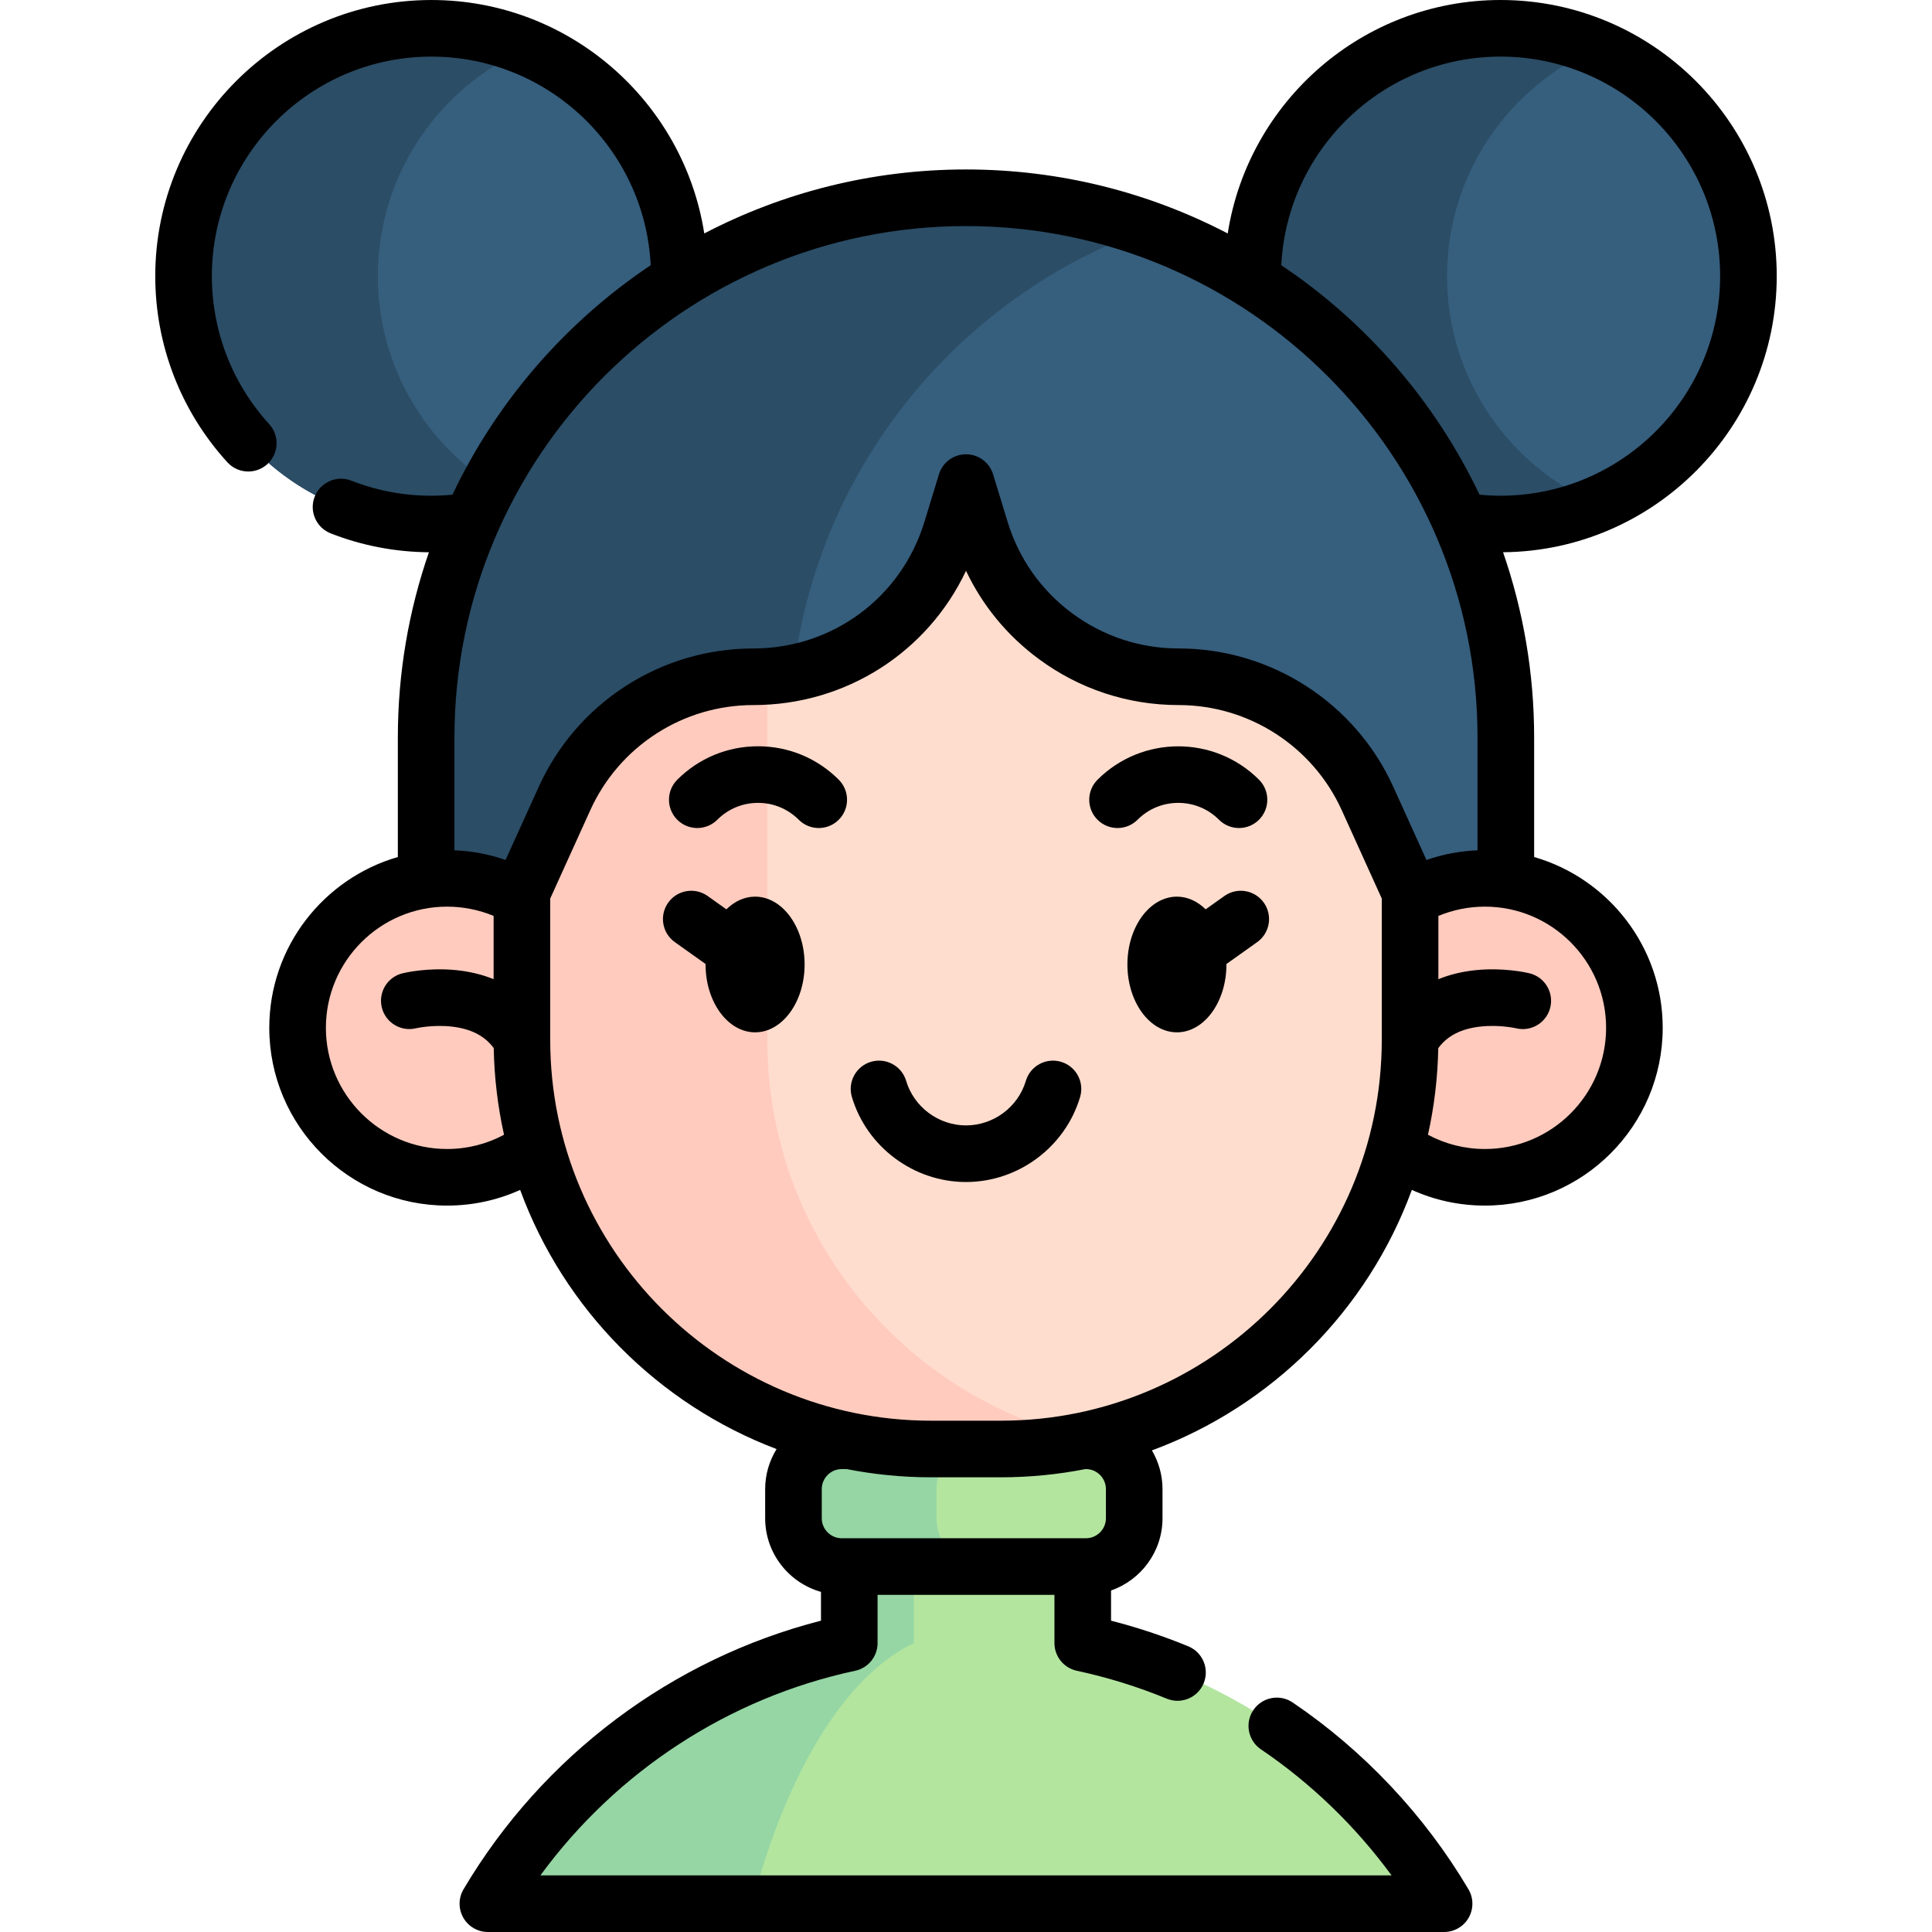
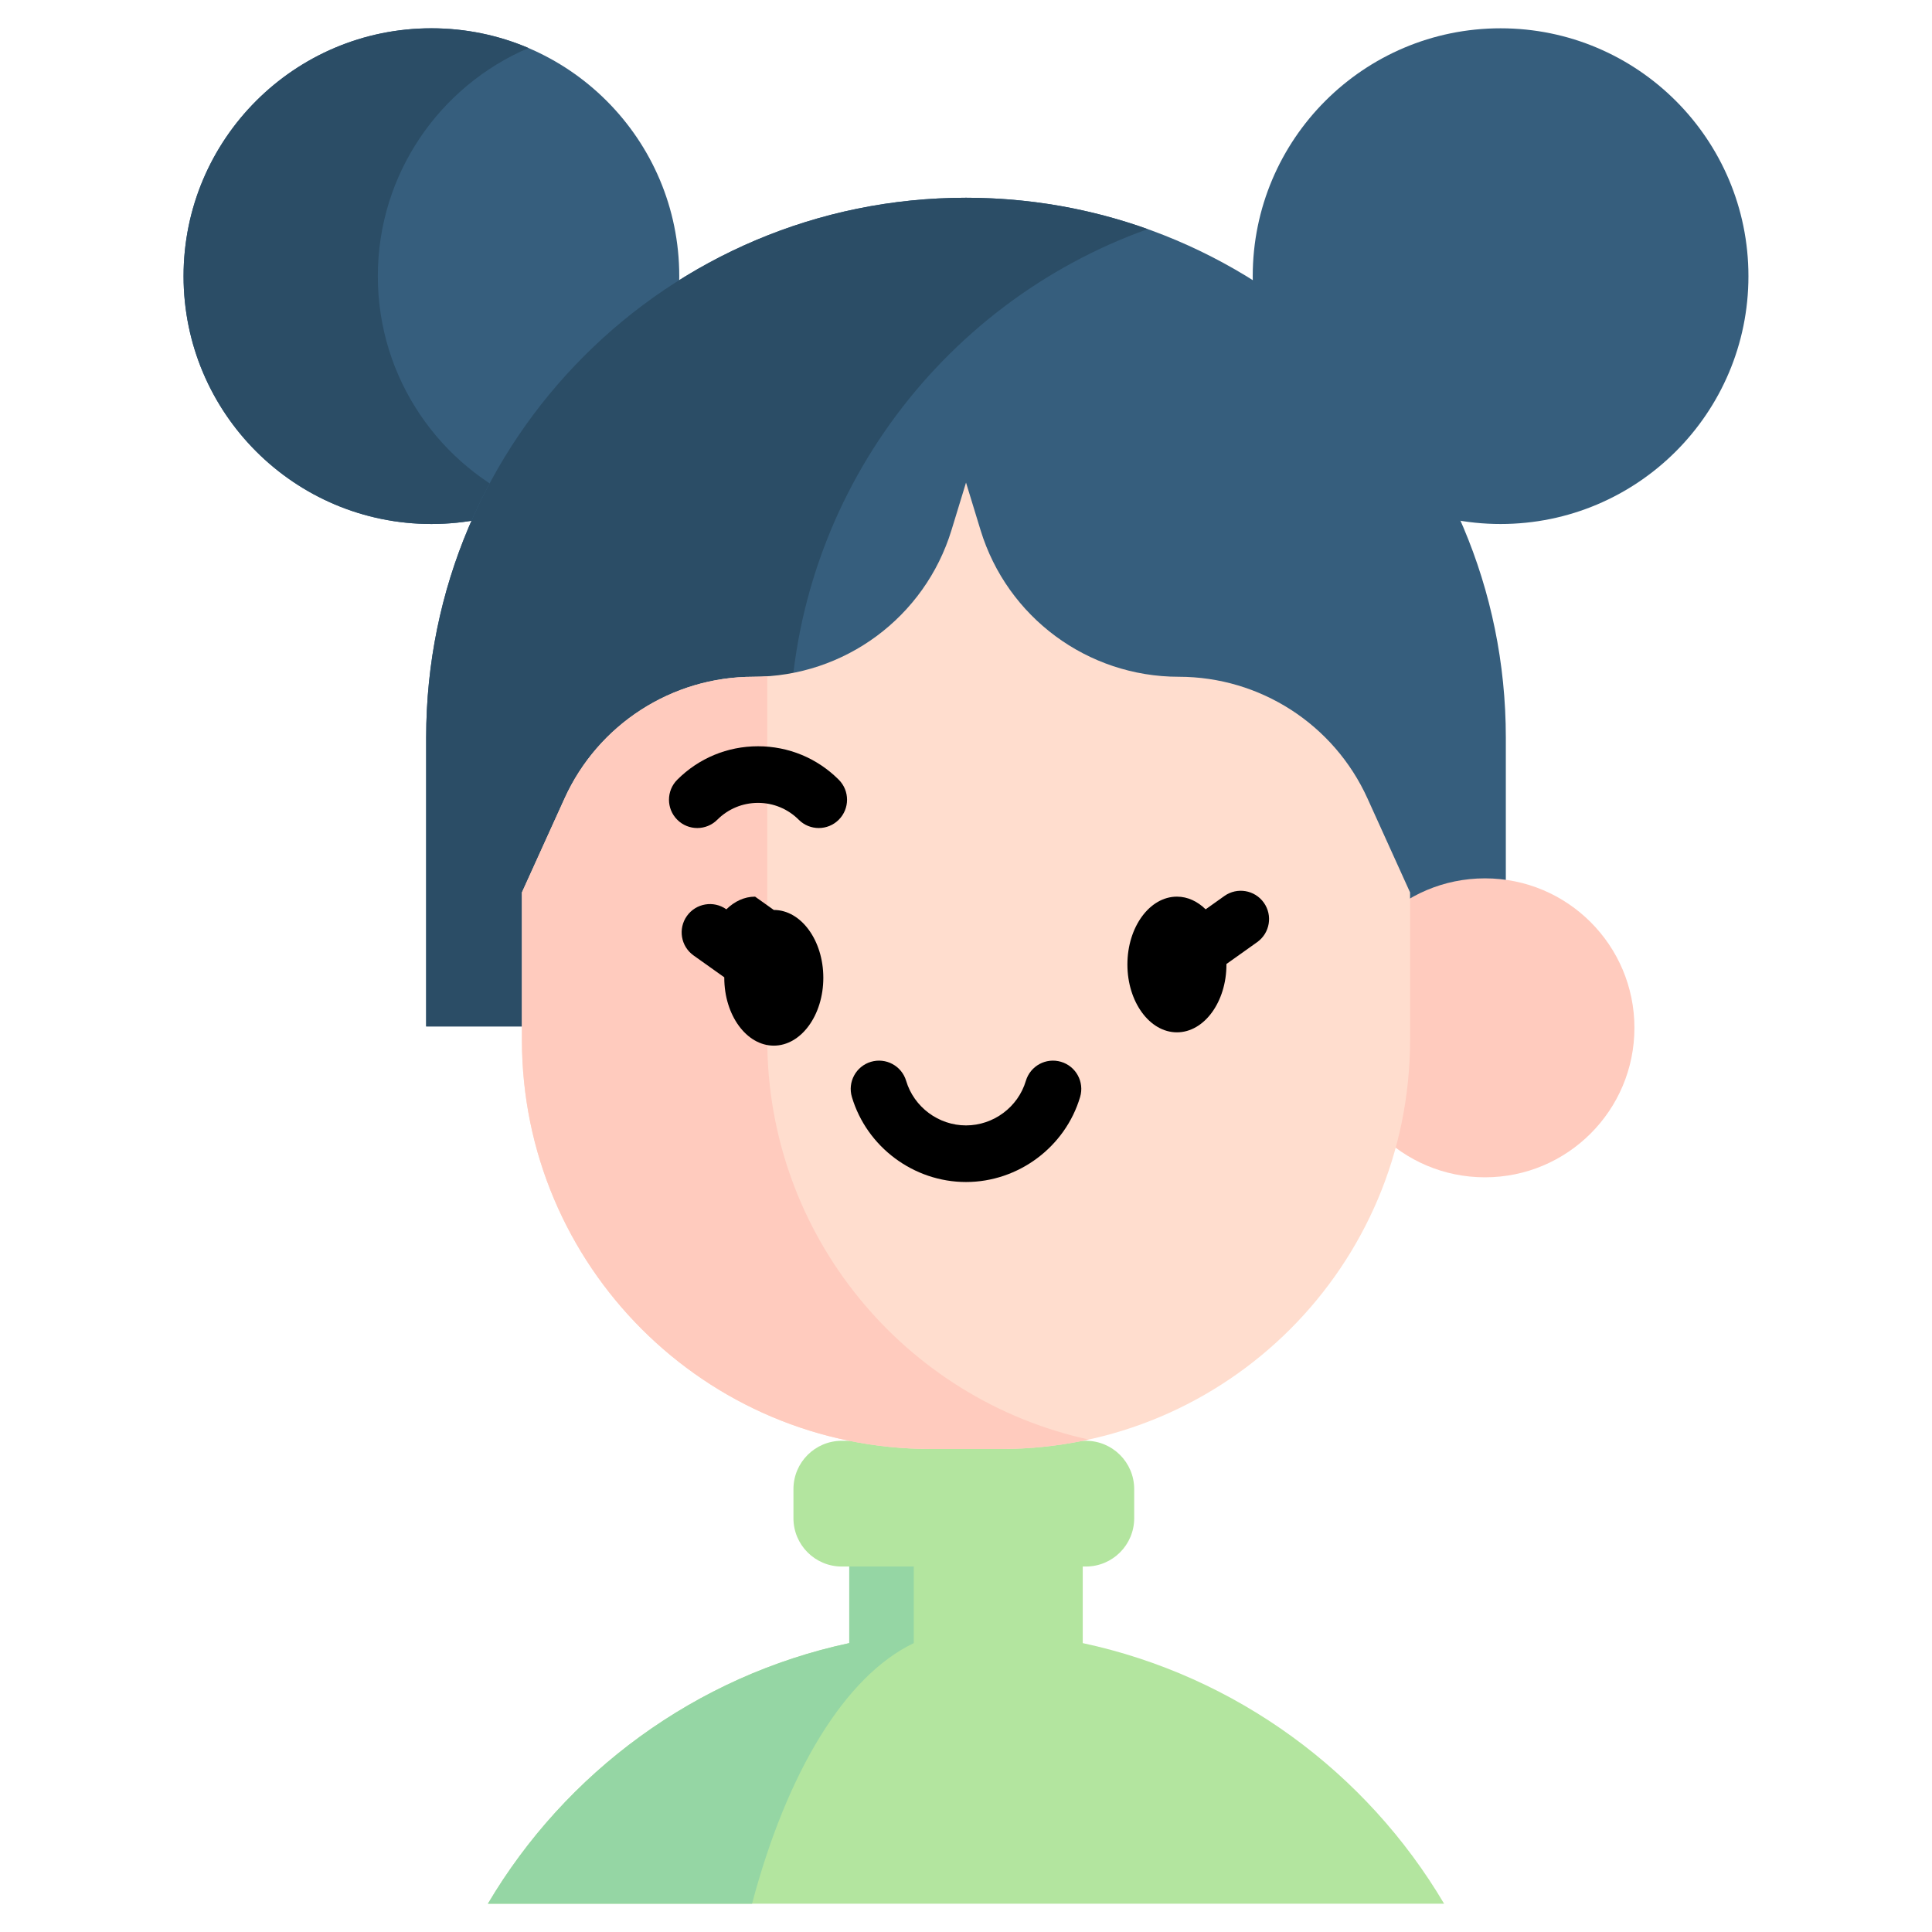
<svg xmlns="http://www.w3.org/2000/svg" id="Capa_1" enable-background="new 0 0 511.993 511.993" height="512" viewBox="0 0 511.993 511.993" width="512">
  <g>
    <g>
      <g fill="#365e7d">
        <circle cx="114.326" cy="73.182" r="65.682" />
        <circle cx="397.665" cy="73.182" r="65.682" />
      </g>
      <g fill="#2b4d66">
        <path d="m140.065 133.632c-7.9 3.37-16.6 5.23-25.74 5.23-36.27 0-65.679-29.41-65.679-65.679 0-36.28 29.41-65.689 65.679-65.689 9.14 0 17.84 1.86 25.74 5.23-23.48 10.02-39.939 33.32-39.939 60.459s16.46 50.429 39.939 60.449z" />
-         <path d="m423.412 133.632c-7.9 3.37-16.6 5.23-25.74 5.23-36.279 0-65.689-29.41-65.689-65.679 0-36.28 29.41-65.689 65.689-65.689 9.14 0 17.84 1.86 25.74 5.23-23.49 10.02-39.949 33.32-39.949 60.459-.001 27.139 16.459 50.429 39.949 60.449z" />
      </g>
      <g>
        <path d="m382.696 504.493h-253.396c20.571-34.772 55.038-60.345 95.762-69.059v-53.615h61.873v53.615c40.723 8.714 75.191 34.288 95.761 69.059z" fill="#b3e59f" />
        <path d="m242.158 381.815v53.619c-18.23 8.71-33.65 34.29-42.86 69.059h-69.998c20.57-34.77 55.039-60.349 95.759-69.059v-53.619z" fill="#95d6a4" />
        <path d="m287.769 415.141h-64.699c-7.07 0-12.8-5.731-12.8-12.8v-7.721c0-7.07 5.731-12.8 12.8-12.8h64.698c7.069 0 12.8 5.731 12.8 12.8v7.721c.001 7.069-5.73 12.8-12.799 12.8z" fill="#b3e59f" />
-         <path d="m260.979 415.144h-37.909c-7.07 0-12.8-5.73-12.8-12.8v-7.72c0-7.07 5.73-12.81 12.8-12.81h37.909c-7.07 0-12.8 5.74-12.8 12.81v7.72c0 7.071 5.73 12.8 12.8 12.8z" fill="#95d6a4" />
      </g>
      <path d="m255.996 52.405c-79.01 0-143.059 64.05-143.059 143.059v76.552h286.118v-76.552c0-79.009-64.05-143.059-143.059-143.059z" fill="#365e7d" />
      <path d="m304.145 60.715c-55.319 19.77-94.909 72.629-94.909 134.748v76.549h-96.299v-76.549c0-79.009 64.049-143.058 143.058-143.058 16.89 0 33.1 2.93 48.15 8.31z" fill="#2b4d66" />
      <g fill="#ffcbbe">
-         <circle cx="118.478" cy="272.382" r="39.613" />
        <circle cx="393.52" cy="272.382" r="39.613" />
      </g>
      <path d="m373.679 236.497v39.06c0 59.889-48.549 108.438-108.438 108.438h-18.48c-59.889 0-108.449-48.549-108.449-108.438v-39.06l11.3-24.91c4.45-9.81 11.56-17.87 20.26-23.48s18.98-8.76 29.76-8.76c24.14 0 45.459-15.77 52.519-38.86l3.85-12.6 3.85 12.6c3.53 11.55 10.62 21.26 19.85 28.09s20.59 10.77 32.67 10.77c21.56 0 41.119 12.61 50.019 32.239z" fill="#ffddce" />
      <path d="m288.51 381.485c-7.49 1.65-15.28 2.51-23.27 2.51h-18.48c-59.889 0-108.449-48.549-108.449-108.438v-39.06l11.3-24.91c4.45-9.81 11.56-17.87 20.26-23.48s18.98-8.76 29.76-8.76c1.24 0 2.47-.04 3.7-.12v96.329c0 51.9 36.47 95.289 85.179 105.929z" fill="#ffcbbe" />
    </g>
    <g>
-       <path d="m470.848 73.179c0-40.351-32.828-73.179-73.18-73.179-36.51 0-66.857 26.869-72.312 61.868-20.772-10.827-44.364-16.959-69.366-16.959-24.996 0-48.585 6.131-69.354 16.956-5.458-34.996-35.804-61.862-72.311-61.862-40.352 0-73.18 32.829-73.18 73.18 0 18.292 6.786 35.81 19.108 49.323 1.479 1.623 3.508 2.447 5.544 2.447 1.804 0 3.613-.647 5.051-1.958 3.061-2.791 3.28-7.534.489-10.595-9.796-10.745-15.192-24.672-15.192-39.217 0-32.081 26.1-58.18 58.18-58.18 31.113 0 56.599 24.541 58.116 55.278-22.547 15.097-40.805 36.117-52.535 60.817-1.842.176-3.706.275-5.581.275-7.32 0-14.457-1.343-21.212-3.992-3.857-1.512-8.208.388-9.721 4.244s.388 8.208 4.244 9.721c8.303 3.256 17.057 4.933 26.027 5.012-5.329 15.399-8.232 31.921-8.232 49.109v31.65c-19.651 5.672-34.07 23.809-34.07 45.262 0 25.978 21.135 47.113 47.113 47.113 6.78 0 13.336-1.425 19.369-4.155 11.575 31.586 36.525 56.771 67.953 68.678-1.904 3.092-3.023 6.719-3.023 10.61v7.72c0 9.282 6.27 17.111 14.792 19.52v7.627c-39.497 10.115-73.78 35.796-94.724 71.181-1.372 2.318-1.396 5.195-.062 7.535s3.822 3.785 6.516 3.785h253.4c2.694 0 5.18-1.444 6.515-3.784s1.312-5.216-.06-7.534c-11.603-19.616-27.71-36.734-46.582-49.503-3.431-2.321-8.094-1.422-10.415 2.008-2.321 3.431-1.422 8.093 2.008 10.415 13.307 9.004 25.093 20.402 34.609 33.398h-225.555c20.174-27.582 49.933-47.065 83.419-54.226 3.459-.74 5.932-3.796 5.932-7.334v-12.789h46.87v12.789c0 3.537 2.471 6.593 5.929 7.333 8.125 1.741 16.141 4.228 23.826 7.392.935.385 1.901.567 2.853.567 2.949 0 5.746-1.75 6.938-4.647 1.577-3.83-.25-8.213-4.08-9.79-6.638-2.733-13.499-5.01-20.465-6.794v-7.995c7.926-2.766 13.637-10.296 13.637-19.154v-7.72c0-3.742-1.035-7.24-2.807-10.254 31.867-11.759 57.195-37.137 68.883-69.037 6.038 2.733 12.594 4.158 19.367 4.158 25.978 0 47.113-21.135 47.113-47.113 0-21.453-14.418-39.589-34.069-45.262v-31.65c0-17.191-2.904-33.714-8.234-49.116 40.046-.355 72.521-33.035 72.521-73.172zm-214.848-13.269c74.747 0 135.558 60.811 135.558 135.558v29.863c-4.628.193-9.194 1.052-13.543 2.566l-8.796-19.407c-10.092-22.259-32.407-36.642-56.85-36.642-10.233 0-19.987-3.215-28.208-9.298-8.223-6.084-14.149-14.471-17.138-24.253l-3.85-12.6c-.964-3.154-3.875-5.308-7.173-5.308s-6.209 2.154-7.172 5.308l-3.85 12.599c-6.136 20.069-24.359 33.552-45.347 33.552-12.026 0-23.722 3.443-33.824 9.957-10.098 6.512-18.06 15.739-23.025 26.684l-8.804 19.406c-4.35-1.512-8.916-2.372-13.546-2.564v-29.863c.001-74.747 60.812-135.558 135.568-135.558zm-137.524 244.582c-17.707 0-32.113-14.406-32.113-32.113s14.406-32.113 32.113-32.113c4.25 0 8.447.842 12.336 2.456v16.768c-3.002-1.223-6.315-2.035-9.921-2.397-7.452-.747-13.556.675-14.228.839-4.009.984-6.451 5.018-5.487 9.032.965 4.014 5.009 6.491 9.028 5.544.044-.01 4.475-1.032 9.545-.452s8.716 2.453 11.091 5.705c.148 7.868 1.083 15.545 2.731 22.959-4.615 2.472-9.751 3.772-15.095 3.772zm169.297 84.823c2.922 0 5.3 2.382 5.3 5.31v7.72c0 2.922-2.377 5.3-5.3 5.3h-64.699c-2.922 0-5.3-2.377-5.3-5.3v-7.72c0-2.928 2.377-5.31 5.3-5.31h1.286c7.251 1.425 14.739 2.18 22.401 2.18h18.479c7.662 0 15.149-.755 22.4-2.18zm-22.533-12.82h-18.479c-55.664 0-100.949-45.281-100.949-100.938v-37.438l10.63-23.434c3.772-8.316 9.822-15.327 17.494-20.274 7.673-4.948 16.559-7.563 25.695-7.563 24.512 0 46.16-13.973 56.371-35.577 4.365 9.211 10.906 17.171 19.237 23.336 10.822 8.008 23.662 12.241 37.13 12.241 18.569 0 35.522 10.926 43.188 27.835l10.621 23.434v37.439c.001 55.658-45.28 100.939-100.938 100.939zm160.388-104.116c0 17.707-14.406 32.113-32.113 32.113-5.335 0-10.471-1.301-15.094-3.774 1.646-7.41 2.582-15.083 2.73-22.947 2.375-3.258 6.022-5.134 11.097-5.715 5.013-.574 9.394.417 9.542.451 4.013.966 8.056-1.491 9.041-5.504.987-4.023-1.473-8.084-5.496-9.071-.671-.165-6.772-1.587-14.228-.839-3.609.363-6.924 1.176-9.928 2.4v-16.767c3.891-1.616 8.088-2.46 12.336-2.46 17.707 0 32.113 14.406 32.113 32.113zm-27.96-141.011c-1.877 0-3.743-.1-5.587-.276-11.73-24.695-29.985-45.711-52.529-60.807 1.515-30.741 27.002-55.285 58.116-55.285 32.08 0 58.179 26.099 58.179 58.179.001 32.086-26.098 58.189-58.179 58.189z" />
-       <path d="m200.104 237.617c-2.838 0-5.461 1.254-7.611 3.36l-4.959-3.528c-3.375-2.402-8.058-1.611-10.459 1.764s-1.611 8.058 1.764 10.459l8.147 5.796c0 .043-.005.084-.005.127 0 9.914 5.887 17.979 13.123 17.979s13.123-8.065 13.123-17.979-5.887-17.978-13.123-17.978z" />
+       <path d="m200.104 237.617c-2.838 0-5.461 1.254-7.611 3.36c-3.375-2.402-8.058-1.611-10.459 1.764s-1.611 8.058 1.764 10.459l8.147 5.796c0 .043-.005.084-.005.127 0 9.914 5.887 17.979 13.123 17.979s13.123-8.065 13.123-17.979-5.887-17.978-13.123-17.978z" />
      <path d="m324.463 237.449-4.959 3.528c-2.149-2.106-4.772-3.36-7.611-3.36-7.236 0-13.123 8.065-13.123 17.979s5.887 17.979 13.123 17.979 13.123-8.065 13.123-17.979c0-.043-.004-.084-.005-.127l8.147-5.796c3.375-2.401 4.165-7.083 1.764-10.459-2.401-3.377-7.084-4.166-10.459-1.765z" />
      <path d="m200.879 197.767c-8.083 0-15.683 3.148-21.398 8.864-2.929 2.929-2.929 7.678 0 10.606 2.929 2.93 7.678 2.929 10.606 0 2.883-2.883 6.715-4.47 10.792-4.47s7.909 1.587 10.792 4.47c1.464 1.465 3.384 2.197 5.303 2.197s3.839-.732 5.303-2.197c2.929-2.929 2.929-7.677 0-10.606-5.715-5.716-13.314-8.864-21.398-8.864z" />
-       <path d="m312.249 212.767c4.076 0 7.909 1.588 10.792 4.47 1.464 1.464 3.384 2.197 5.303 2.197s3.839-.732 5.303-2.197c2.929-2.929 2.929-7.678 0-10.606-11.799-11.799-30.998-11.798-42.796 0-2.929 2.929-2.929 7.678 0 10.606 2.929 2.929 7.678 2.929 10.606 0 2.883-2.882 6.715-4.47 10.792-4.47z" />
      <path d="m281.181 281.386c-3.973-1.178-8.146 1.084-9.325 5.055-2.063 6.948-8.585 11.8-15.86 11.8-7.267 0-13.79-4.856-15.863-11.809-1.184-3.969-5.361-6.228-9.331-5.044-3.969 1.184-6.228 5.361-5.044 9.331 3.954 13.261 16.388 22.522 30.238 22.522 13.866 0 26.301-9.265 30.24-22.531 1.179-3.97-1.085-8.145-5.055-9.324z" />
    </g>
  </g>
</svg>